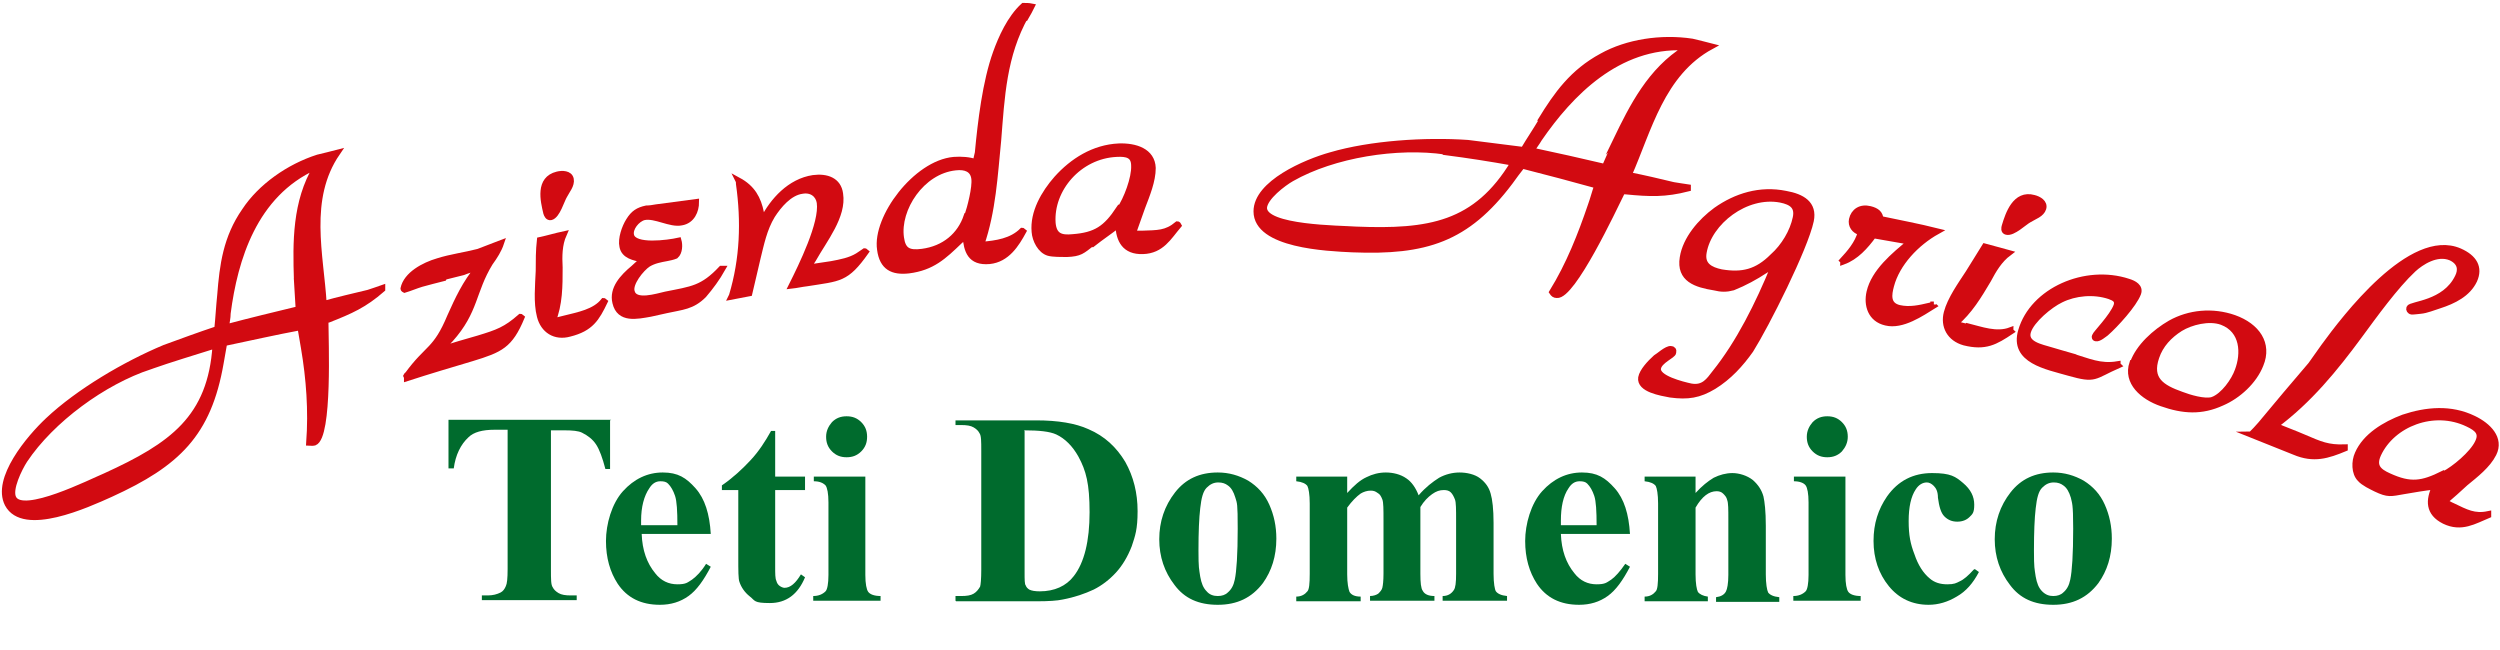
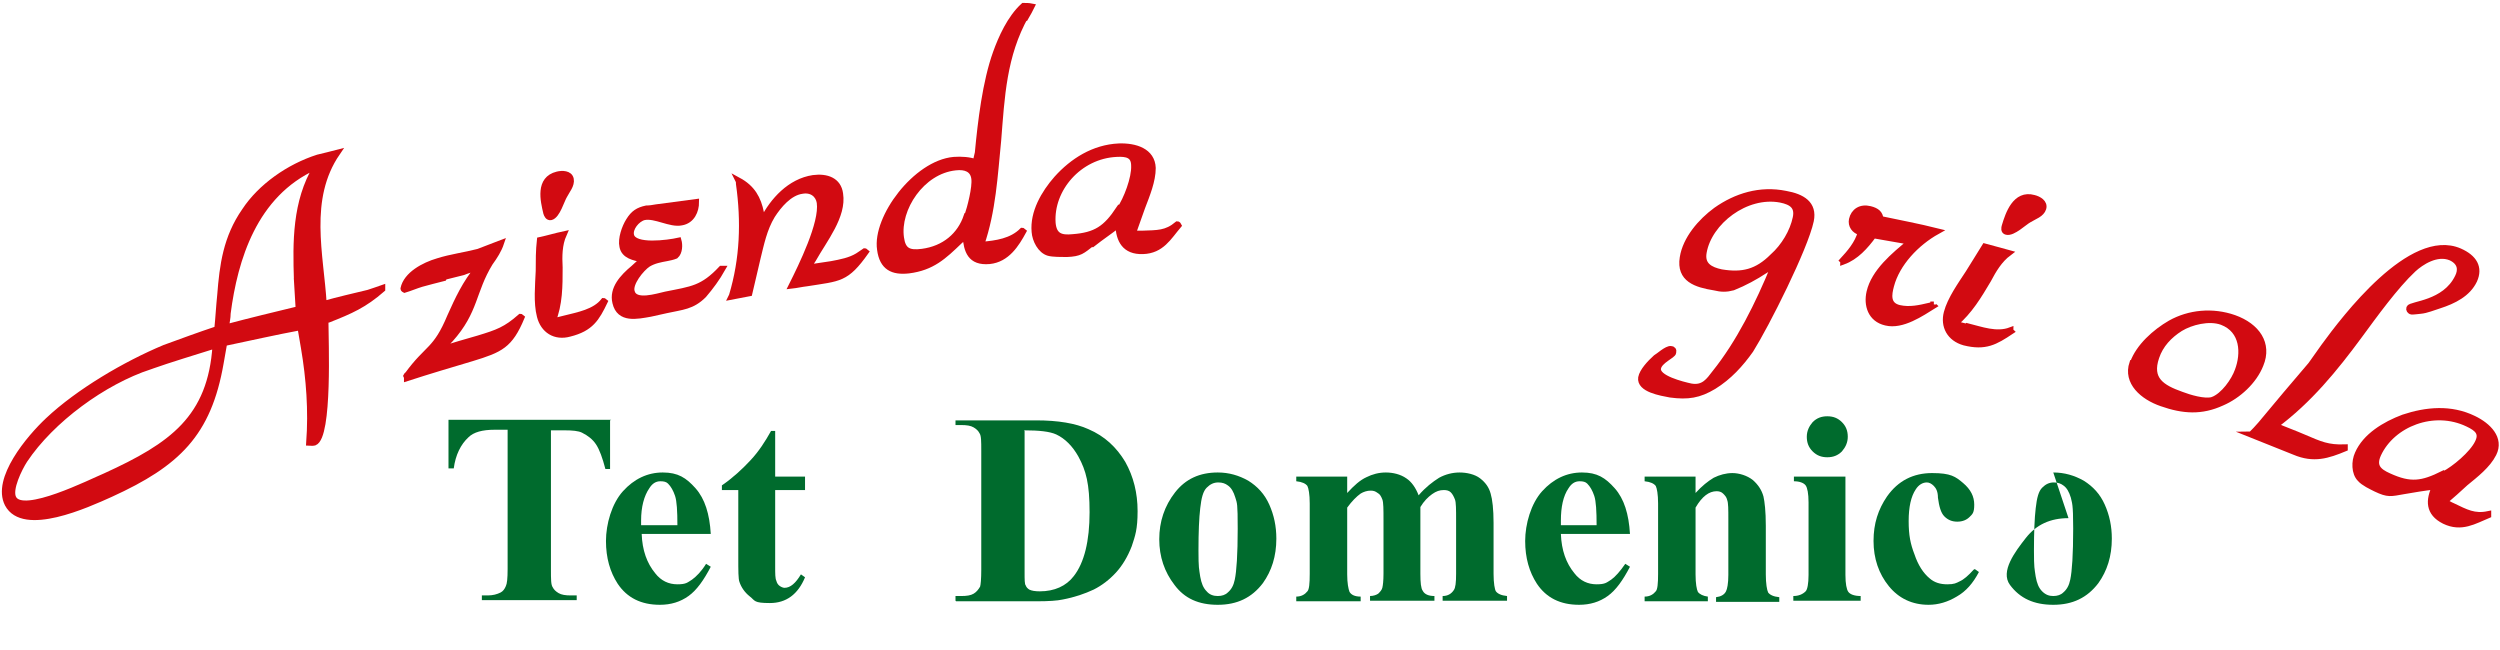
<svg xmlns="http://www.w3.org/2000/svg" version="1.1" viewBox="0 0 427 111">
  <defs>
    <style>
      .cls-1 {
        fill: #006b2d;
      }

      .cls-2 {
        fill: #d20a11;
        stroke: #d20a11;
        stroke-miterlimit: 10;
      }
    </style>
  </defs>
  <g>
    <g id="Livello_1">
      <path class="cls-1" d="M104.2,71.8v8.3h-.8c-.5-1.9-1-3.3-1.6-4.2s-1.4-1.5-2.4-2c-.6-.3-1.6-.4-3-.4h-2.3v23.8c0,1.6,0,2.6.3,3,.2.4.5.7,1,1,.5.3,1.2.4,2.1.4h1v.8h-16.2v-.8h1c.9,0,1.6-.2,2.2-.5.4-.2.7-.6.9-1.1.2-.4.3-1.3.3-2.9v-23.8h-2.2c-2.1,0-3.6.4-4.5,1.3-1.3,1.2-2.2,3-2.5,5.3h-.9v-8.3h27.8,0Z" />
      <path class="cls-1" d="M121.3,91.2h-11.7c.1,2.8.9,5,2.3,6.7,1,1.3,2.3,1.9,3.8,1.9s1.7-.3,2.5-.8c.7-.5,1.6-1.4,2.4-2.7l.8.5c-1.2,2.3-2.4,4-3.8,5-1.4,1-3,1.5-4.9,1.5-3.2,0-5.6-1.2-7.2-3.6-1.3-2-2-4.4-2-7.3s1-6.4,2.9-8.5c1.9-2.1,4.2-3.2,6.8-3.2s4,.9,5.6,2.7c1.6,1.8,2.4,4.4,2.6,7.8h0ZM115.7,89.7c0-2.4-.1-4.1-.4-5-.3-.9-.7-1.6-1.2-2.1-.3-.3-.7-.4-1.3-.4-.8,0-1.4.4-1.9,1.2-.9,1.3-1.4,3.2-1.4,5.5v.8h6.2Z" />
      <path class="cls-1" d="M132.4,73.6v7.8h5.1v2.3h-5.1v13.1c0,1.2,0,2,.2,2.4.1.4.3.7.6.9.3.2.6.3.8.3,1,0,1.9-.8,2.8-2.3l.7.5c-1.2,2.9-3.2,4.4-6,4.4s-2.5-.4-3.4-1.1c-.9-.7-1.5-1.6-1.8-2.5-.2-.5-.2-1.9-.2-4.2v-11.5h-2.8v-.8c1.9-1.3,3.5-2.8,4.9-4.3,1.4-1.5,2.5-3.2,3.5-5h.8,0Z" />
-       <path class="cls-1" d="M147.8,81.4v16.8c0,1.5.2,2.5.5,2.9.3.4,1,.7,2.1.7v.8h-11.5v-.8c.9,0,1.6-.3,2.1-.8.3-.3.5-1.3.5-2.8v-12.4c0-1.5-.2-2.5-.5-2.9-.4-.4-1-.7-2-.7v-.8h9ZM144.6,71.1c1,0,1.8.3,2.5,1,.7.7,1,1.5,1,2.5s-.3,1.8-1,2.5c-.7.7-1.5,1-2.5,1s-1.8-.3-2.5-1c-.7-.7-1-1.5-1-2.5s.4-1.8,1-2.5c.7-.7,1.5-1,2.5-1h0Z" />
      <path class="cls-1" d="M163.2,102.6v-.8h1c.9,0,1.6-.1,2.1-.4.5-.3.8-.7,1.1-1.2.1-.3.2-1.3.2-2.9v-20.3c0-1.6,0-2.6-.3-3-.2-.4-.5-.7-1-1-.5-.3-1.2-.4-2.1-.4h-1v-.8h13.8c3.7,0,6.7.5,8.9,1.5,2.8,1.2,4.8,3.1,6.3,5.6,1.4,2.5,2.1,5.3,2.1,8.4s-.4,4.2-1,6c-.7,1.8-1.6,3.3-2.7,4.5-1.1,1.2-2.4,2.2-3.8,2.9-1.5.7-3.2,1.3-5.3,1.7-.9.2-2.4.3-4.4.3h-13.8ZM175,73.6v24.1c0,1.3,0,2.1.2,2.3.1.3.3.5.6.7.4.2,1,.3,1.8.3,2.5,0,4.5-.9,5.8-2.6,1.8-2.3,2.7-6,2.7-10.9s-.6-7.1-1.9-9.5c-1-1.8-2.3-3.1-3.8-3.8-1.1-.5-2.9-.7-5.5-.7h0Z" />
      <path class="cls-1" d="M208,80.7c1.9,0,3.6.5,5.2,1.4,1.6,1,2.8,2.3,3.6,4.1s1.2,3.7,1.2,5.8c0,3-.8,5.5-2.3,7.6-1.9,2.5-4.4,3.7-7.7,3.7s-5.7-1.1-7.4-3.4c-1.7-2.2-2.6-4.8-2.6-7.8s.9-5.7,2.7-8c1.8-2.3,4.2-3.4,7.3-3.4h0ZM208.1,82.4c-.8,0-1.4.3-2,.9-.6.6-.9,1.7-1.1,3.5-.2,1.7-.3,4.1-.3,7.2s.1,3.1.3,4.5c.2,1.1.5,1.9,1.1,2.5.5.6,1.2.8,1.9.8s1.3-.2,1.7-.6c.6-.5,1-1.2,1.2-2.2.3-1.4.5-4.3.5-8.7s-.1-4.3-.4-5.3c-.3-1-.7-1.7-1.3-2.1-.4-.3-.9-.5-1.6-.5h0Z" />
      <path class="cls-1" d="M230.1,81.4v2.8c1.2-1.3,2.2-2.2,3.3-2.7,1-.5,2.1-.8,3.3-.8s2.5.3,3.5,1c.9.6,1.6,1.6,2.1,2.9,1.2-1.4,2.4-2.3,3.5-3,1.1-.6,2.3-.9,3.5-.9s2.6.3,3.5,1c.9.7,1.5,1.5,1.8,2.6.3,1,.5,2.7.5,5v8.7c0,1.6.2,2.7.4,3,.3.4.9.7,1.9.8v.8h-11v-.8c.9,0,1.5-.4,1.9-1,.3-.4.4-1.3.4-2.8v-9.1c0-1.9,0-3.1-.2-3.6-.2-.5-.4-.9-.7-1.2s-.7-.4-1.2-.4c-.7,0-1.3.2-2,.7-.7.5-1.4,1.2-2,2.2v11.4c0,1.5.1,2.5.4,2.9.3.6,1,.9,2,.9v.8h-11v-.8c.6,0,1.1-.2,1.4-.4.3-.3.6-.6.7-1,.1-.4.2-1.2.2-2.4v-9.1c0-1.9,0-3.1-.2-3.6-.2-.5-.4-.9-.8-1.1-.4-.3-.7-.4-1.2-.4-.6,0-1.2.2-1.7.5-.7.5-1.5,1.3-2.3,2.4v11.4c0,1.5.2,2.5.4,3,.3.5.9.8,1.9.8v.8h-11v-.8c.9,0,1.5-.4,1.9-.9.3-.3.4-1.3.4-3v-12c0-1.6-.2-2.6-.4-3-.3-.4-.9-.7-1.9-.8v-.8h8.7Z" />
      <path class="cls-1" d="M278.3,91.2h-11.7c.1,2.8.9,5,2.3,6.7,1,1.3,2.3,1.9,3.8,1.9s1.7-.3,2.5-.8c.7-.5,1.5-1.4,2.4-2.7l.8.5c-1.2,2.3-2.4,4-3.8,5-1.4,1-3,1.5-4.9,1.5-3.2,0-5.6-1.2-7.2-3.6-1.3-2-2-4.4-2-7.3s1-6.4,2.9-8.5c1.9-2.1,4.2-3.2,6.8-3.2s4,.9,5.6,2.7c1.6,1.8,2.4,4.4,2.6,7.8h0ZM272.7,89.7c0-2.4-.1-4.1-.4-5-.3-.9-.7-1.6-1.2-2.1-.3-.3-.7-.4-1.3-.4-.8,0-1.4.4-1.9,1.2-.9,1.3-1.3,3.2-1.3,5.5v.8h6.2Z" />
      <path class="cls-1" d="M289.6,81.4v2.8c1.1-1.2,2.1-2,3.1-2.6,1-.5,2.1-.8,3.2-.8s2.5.4,3.5,1.2c.9.8,1.5,1.7,1.8,2.8.2.9.4,2.5.4,5v8.3c0,1.6.2,2.7.4,3.1.3.4.9.7,1.9.8v.8h-10.8v-.8c.8-.1,1.4-.4,1.7-1,.2-.4.4-1.3.4-2.8v-9.5c0-1.7,0-2.8-.2-3.3-.1-.5-.4-.8-.7-1.1-.3-.3-.7-.4-1.1-.4-1.3,0-2.5.9-3.6,2.8v11.4c0,1.6.2,2.6.4,3,.3.4.9.7,1.7.8v.8h-10.8v-.8c.9,0,1.5-.4,1.9-.9.3-.3.4-1.3.4-3v-12c0-1.6-.2-2.6-.4-3-.3-.4-.9-.7-1.9-.8v-.8h8.7Z" />
      <path class="cls-1" d="M315.2,81.4v16.8c0,1.5.2,2.5.5,2.9.3.4,1,.7,2.1.7v.8h-11.5v-.8c.9,0,1.6-.3,2.1-.8.3-.3.5-1.3.5-2.8v-12.4c0-1.5-.2-2.5-.5-2.9-.3-.4-1-.7-2-.7v-.8h9ZM312.1,71.1c1,0,1.8.3,2.5,1,.7.7,1,1.5,1,2.5s-.4,1.8-1,2.5c-.7.7-1.5,1-2.5,1s-1.8-.3-2.5-1c-.7-.7-1-1.5-1-2.5s.4-1.8,1-2.5c.7-.7,1.5-1,2.5-1h0Z" />
      <path class="cls-1" d="M337.3,97.2l.7.5c-1,1.9-2.2,3.3-3.8,4.2-1.5.9-3.1,1.4-4.8,1.4-2.8,0-5.1-1.1-6.8-3.2-1.7-2.1-2.6-4.7-2.6-7.7s.8-5.4,2.3-7.6c1.9-2.7,4.5-4,7.7-4s4,.6,5.3,1.7c1.3,1.1,1.9,2.3,1.9,3.7s-.3,1.6-.8,2.1c-.5.5-1.2.8-2.1.8s-1.6-.3-2.2-.9c-.6-.6-.9-1.7-1.1-3.2,0-1-.3-1.6-.7-2-.4-.4-.8-.6-1.2-.6-.7,0-1.4.4-1.9,1.2-.8,1.2-1.2,3-1.2,5.4s.3,3.9,1,5.7c.6,1.8,1.5,3.2,2.6,4.1.8.7,1.8,1,3,1s1.5-.2,2.1-.5c.7-.3,1.5-1,2.4-2h0Z" />
-       <path class="cls-1" d="M350.7,80.7c1.9,0,3.6.5,5.2,1.4,1.6,1,2.8,2.3,3.6,4.1.8,1.8,1.2,3.7,1.2,5.8,0,3-.8,5.5-2.3,7.6-1.9,2.5-4.4,3.7-7.7,3.7s-5.7-1.1-7.4-3.4c-1.7-2.2-2.6-4.8-2.6-7.8s.9-5.7,2.7-8c1.8-2.3,4.2-3.4,7.3-3.4h0ZM350.8,82.4c-.8,0-1.4.3-2,.9-.6.6-.9,1.7-1.1,3.5-.2,1.7-.3,4.1-.3,7.2s.1,3.1.3,4.5c.2,1.1.5,1.9,1.1,2.5.6.6,1.2.8,1.9.8s1.3-.2,1.7-.6c.6-.5,1-1.2,1.2-2.2.3-1.4.5-4.3.5-8.7s-.2-4.3-.4-5.3c-.3-1-.7-1.7-1.3-2.1-.4-.3-.9-.5-1.6-.5h0Z" />
+       <path class="cls-1" d="M350.7,80.7c1.9,0,3.6.5,5.2,1.4,1.6,1,2.8,2.3,3.6,4.1.8,1.8,1.2,3.7,1.2,5.8,0,3-.8,5.5-2.3,7.6-1.9,2.5-4.4,3.7-7.7,3.7s-5.7-1.1-7.4-3.4s.9-5.7,2.7-8c1.8-2.3,4.2-3.4,7.3-3.4h0ZM350.8,82.4c-.8,0-1.4.3-2,.9-.6.6-.9,1.7-1.1,3.5-.2,1.7-.3,4.1-.3,7.2s.1,3.1.3,4.5c.2,1.1.5,1.9,1.1,2.5.6.6,1.2.8,1.9.8s1.3-.2,1.7-.6c.6-.5,1-1.2,1.2-2.2.3-1.4.5-4.3.5-8.7s-.2-4.3-.4-5.3c-.3-1-.7-1.7-1.3-2.1-.4-.3-.9-.5-1.6-.5h0Z" />
      <path class="cls-2" d="M75.8,47.5c-1.3.3-2.6.7-3.8,1-1,.3-1.9.7-2.9,1,0,0-.2-.1-.2-.2.5-2.4,3.5-4,5.9-4.7,2.2-.7,4.6-1,6.9-1.6,1.3-.5,2.6-1,3.9-1.5-.4,1.2-1.1,2.3-1.9,3.4-3,4.9-2.4,8.2-6.8,13.1-.5.5-1,1-1.5,1.5,0,0,0,0,0,.2,2.1-.7,4.2-1.3,6.3-1.9,3.3-1,4.7-1.5,7.2-3.7,0,0,.1,0,.2.1-2,4.8-3.6,5.5-8.5,7-3.7,1.1-7.4,2.2-11.1,3.4,0-.1,0-.2-.1-.4,0,0,.1-.2.2-.2,3.5-4.8,4.8-4,7.3-10,1.3-2.9,2.6-5.7,4.7-8.2,0,0-.1,0-.2-.1-.8.3-1.6.5-2.3.8-1.1.3-2.1.5-3.2.8h0Z" />
      <path class="cls-2" d="M37.6,50.4c.4-5.1,1-9.8,4.2-14.4,2.7-4.1,7.5-7.5,12.5-9.1,1.1-.3,2.2-.5,3.3-.8-5.4,7.9-2.8,17.4-2.3,25.8,2.5-.7,5.1-1.3,7.6-1.9.8-.3,1.6-.5,2.4-.8,0,0,0,0,0,.2-3.1,2.7-5.4,3.7-9.2,5.2-.2,0-.5.2-.7.2,0,.1.1.3.2.4,0,2.6.7,19.4-1.9,20.4-.4.1-.7,0-.9,0,.4-5.5,0-10.9-.9-16.2-.2-1.2-.4-2.3-.6-3.5-4.3.8-8.7,1.8-13,2.7-.2,1.1-.4,2.3-.6,3.4-2.1,12.1-7.4,17.2-18.8,22.4-4,1.8-14.9,6.8-17.6,1.7-2.2-4.3,3.7-11.3,6.9-14.3,5.2-4.9,13.2-9.6,19.9-12.4,3-1.1,6-2.2,9-3.2.2-1.9.3-3.9.5-5.8h0ZM25.6,62.6c-7.9,2.6-16.8,9.1-21.4,16-.9,1.4-2.7,5-1.9,6.5,1.6,3.1,13.3-2.8,15.7-3.8,11.4-5.2,18-9.9,18.8-22.3-3.8,1.2-7.5,2.3-11.2,3.6h0ZM50.7,47.8c-.2-6.4-.3-13.3,3.3-19.3,0,0-.2,0-.2,0-10.4,4.7-13.7,15.8-14.9,25,0,.8-.2,1.6-.3,2.4,4.1-1.1,8.3-2.1,12.4-3.1-.1-1.7-.2-3.3-.3-5Z" />
      <path class="cls-2" d="M96.4,54.4c2.4-.6,5.2-1.1,6.7-3,0,0,.1,0,.2.1-1.4,2.9-2.4,4.6-6,5.5-2.5.7-4.5-.6-5.1-3-.6-2.3-.3-5.3-.2-7.7,0-1.8,0-3.5.2-5.3,1.4-.3,2.7-.7,4.1-1-.8,1.8-.8,3.8-.7,5.7,0,3.1,0,6.3-1.2,9.2.7-.2,1.3-.3,2-.5h0ZM93.3,36.4c-.5-2.1-1.4-5.8,1.9-6.6.8-.2,2.1-.2,2.3.8.2,1-.7,2-1.1,2.8-.5.8-1.2,3.4-2.3,3.7-.5.1-.7-.4-.8-.7h0Z" />
      <path class="cls-2" d="M109.7,44.3c-1.4-.3-3.1-.6-3.4-2.2-.3-1.3.4-3.3,1.1-4.4.8-1.3,1.6-1.8,3-2.1.6,0,1.1-.1,1.7-.2,2.3-.3,4.6-.6,6.8-.9,0,1.5-.7,3.2-2.5,3.5-1.9.4-4.5-1.3-6.4-.9-1.2.3-2.5,1.9-2.2,3.1.5,2.1,6.3,1.3,8.1.9.2.7.2,2-.5,2.6-.5.2-1,.3-1.5.4-1.1.2-2.2.4-3.2,1-1.2.8-3.2,3.3-2.8,4.7.5,2.1,4.4.8,5.8.5,4.5-.9,6.3-1,9.5-4.4,0,0,.1,0,.2,0-.9,1.6-2,3.1-3.2,4.5-2,2-3.7,2-6.4,2.6-.9.2-1.8.4-2.7.6-2.3.4-5.3,1.1-6-1.9-.6-2.4,1.3-4.4,3.1-5.9.5-.5,1-.9,1.6-1.4h0Z" />
      <path class="cls-2" d="M125,50.5c1.9-6.3,2.1-12.7,1.2-19.1,0-.2,0-.4-.1-.6,2.4,1.3,3.4,3.1,3.9,5.6,0,.3.1.7.2,1,0,0,.1,0,.2,0,1.6-3.1,4.5-6.4,8.5-7,2.3-.3,4.3.4,4.6,2.7.6,3.8-2.7,7.8-4.6,11.2-.3.5-.6.9-.9,1.4,1.3-.2,2.7-.4,4-.6,1.6-.3,3.2-.6,4.5-1.4.4-.3.8-.5,1.2-.8,0,0,.1,0,.2.1-3.4,4.8-4.5,4.5-10.1,5.4-.9.1-1.7.3-2.6.4,1.7-3.4,5.3-10.7,4.8-14.2-.2-1.3-1.3-2.3-3-2-2.2.3-4,2.5-5.1,4.2-1.4,2.3-1.9,4.9-2.5,7.3-.5,2-.9,4-1.4,6-1,.2-2,.4-3.1.6h0Z" />
      <path class="cls-2" d="M175.2,2.7c-3.8,6.8-4.1,13.8-4.7,21.3-.6,6-.9,12-2.9,17.8,2.6-.2,5.2-.6,7-2.4,0,0,.1,0,.2.1-1.2,2.2-2.8,4.8-5.8,5.1-3.3.3-3.9-1.8-4.1-4.3-.3.3-.7.6-1,.9-2.7,2.6-4.7,4.5-8.7,5-2.7.3-4.5-.5-4.9-3.6-.8-5.4,6.1-14.7,12.6-15.3,1.3-.1,2.7,0,3.8.4,0-.5.2-1.1.3-1.6.5-5.3,1.3-12.1,3.1-17.1.9-2.5,2.4-5.9,4.7-8,.5,0,.9,0,1.4.1-.3.6-.6,1.2-.9,1.7ZM165.2,36.9c.5-1.4,1.4-4.9,1.2-6.4-.2-1.6-1.5-2.1-3.2-1.9-5.8.6-10,7.1-9.3,12,.3,2.2,1.3,2.7,3.6,2.4,3.8-.5,6.5-2.8,7.6-6.1h0Z" />
      <path class="cls-2" d="M186.6,41.5c-1.8,1.4-2.1,1.8-4.4,1.9-.9,0-2.4,0-3.1-.2-1.4-.4-2.3-2.2-2.4-3.6-.3-3.3,1.6-6.6,3.8-9.1,2.7-3,6.3-5.3,10.6-5.5,2.8-.1,5.7.8,5.8,3.7,0,2.2-1,4.6-1.8,6.7-.5,1.5-1.1,3-1.6,4.5.5,0,1,0,1.6,0,2.6-.1,4.1,0,6-1.6,0,0,.1,0,.2.2-1.7,2-2.9,4.3-6.1,4.4-3.1.1-4.1-1.9-4.2-4.5-1.4,1.1-2.9,2.1-4.3,3.2ZM191.2,35.8c1.2-1.7,2.6-5.4,2.5-7.5,0-1.8-1.2-2.1-3-2-6.4.3-11.3,6-10.9,11.8.2,2.2,1.4,2.6,3.4,2.4,4-.3,5.7-1.5,7.9-4.8Z" />
-       <path class="cls-2" d="M263.2,20.5c2.7-4.4,5.4-8.2,10.4-10.9,4.3-2.4,10.1-3.3,15.4-2.5,1.1.3,2.2.5,3.3.8-8.5,4.6-10.7,14.3-14.1,22,2.6.5,5.1,1.1,7.6,1.7.8.1,1.7.3,2.5.4,0,0,0,.1,0,.2-3.9,1-6.5.9-10.6.5-.3,0-.5,0-.8-.1,0,.2,0,.3,0,.5-1.2,2.4-8.3,17.6-11,17.3-.4,0-.6-.2-.8-.5,2.9-4.7,4.9-9.8,6.6-14.8.4-1.1.7-2.3,1.1-3.4-4.3-1.2-8.5-2.3-12.8-3.4-.7.9-1.4,1.8-2.1,2.8-7.4,9.8-14.4,12-26.9,11.5-4.3-.2-16.4-.7-16.4-6.5,0-4.8,8.4-8.4,12.7-9.6,6.8-2,16.1-2.6,23.4-2.1,3.2.4,6.3.8,9.5,1.2,1-1.7,2.1-3.3,3.1-5h0ZM246.9,25.9c-8.2-1.2-19.1.5-26.3,4.6-1.4.8-4.6,3.2-4.7,5,0,3.5,13.1,3.5,15.7,3.7,12.5.5,20.5-.8,26.9-11.4-3.9-.7-7.7-1.3-11.6-1.8h0ZM276,24c2.8-5.8,5.9-12,11.9-15.7,0,0-.1-.1-.2-.2-11.4-.5-19.5,7.9-24.8,15.6-.4.7-.9,1.3-1.3,2,4.2.9,8.3,1.8,12.5,2.8.7-1.5,1.3-3,2-4.6h0Z" />
      <path class="cls-2" d="M301.5,46.2c-1.7,1.1-3.5,2.1-5.5,2.9-1.1.3-2,.3-3.2,0-3.1-.5-6-1.4-5.4-5.1.5-3.2,3.1-6.2,5.7-8.1,3.4-2.4,7.5-3.7,11.9-2.8,2.8.5,4.9,1.7,4.3,4.6-1,4.7-7.6,17.8-10.3,22.1-1.7,2.4-3.7,4.6-6.3,6.2-2.5,1.5-4.4,1.8-7.4,1.4-1.6-.3-5.3-.9-5-2.9.2-1.1,1.5-2.5,2.5-3.4.4-.2,1.9-1.6,2.6-1.5.3,0,.5.2.4.6,0,.5-2.4,1.4-2.6,2.7-.3,1.7,4.2,2.8,5.6,3.1,2.2.4,3.1-1,4.1-2.3,4.1-5.1,7.4-11.7,10.1-18.3,0,0,0-.1-.1-.2-.5.3-.9.7-1.4,1h0ZM302.8,43.8c1.9-1.7,3.4-4.2,3.9-6.6.4-1.9-.6-2.7-2.6-3.1-5.9-1.1-12.2,3.8-13.1,9-.4,2.2,1.1,3,3,3.4,3.6.6,6.1,0,8.8-2.7Z" />
      <path class="cls-2" d="M330.2,52s0,.1.1.2c-2.1,1.3-5.4,3.6-8.2,2.9-2.6-.6-3.3-3-2.8-5.2.8-3.5,4.2-6.3,7-8.6-2.1-.4-4.2-.7-6.3-1.1-1.4,1.9-3,3.7-5.2,4.5,0,0,0-.1-.1-.2,1.2-1.3,2.6-2.9,3.1-4.8-1.1-.3-1.7-1.2-1.5-2.2.3-1.4,1.5-2.2,3.1-1.8,1.2.3,1.7.8,1.8,1.7,3.3.7,6.5,1.3,9.7,2.1-3.6,2-6.9,5.5-7.9,9.3-.4,1.5-.7,3.3,1.4,3.8,1.8.4,3.5,0,5.2-.4.2,0,.4-.2.7-.2h0Z" />
      <path class="cls-2" d="M336,55.7c2.4.6,5,1.6,7.4.7,0,0,0,.1.1.2-2.7,1.8-4.4,2.8-8,1.9-2.5-.7-3.6-2.8-3-5.1.6-2.3,2.4-4.8,3.7-6.8.9-1.5,1.9-3,2.8-4.5,1.4.4,2.7.7,4.1,1.1-1.6,1.2-2.6,2.9-3.5,4.6-1.6,2.7-3.2,5.4-5.7,7.5.7.2,1.3.3,2,.5h0ZM342.4,38.6c.6-2,1.8-5.7,5-4.8.8.2,1.9.8,1.6,1.8-.3,1-1.6,1.4-2.4,1.9-.8.4-2.8,2.4-3.9,2.1-.5-.1-.4-.7-.3-1Z" />
-       <path class="cls-2" d="M353.7,60.8c3,.9,5,1.9,8,1.4,0,0,0,.1.1.2-4.3,1.9-3.8,2.6-8.4,1.3-3.8-1.1-9.7-2.1-8.2-7.2,2-6.9,11-10.8,18.3-8.4,1,.3,2.1.9,1.7,2-.7,1.9-3.9,5.4-5.5,6.8-.3.2-1.2,1-1.7.9-.2,0-.3-.2-.2-.4.1-.4,3-3.3,3.7-5.2.3-1-.4-1.3-1.2-1.6-2.7-.9-5.9-.6-8.3.6-1.9.9-5,3.5-5.6,5.4-.7,2.2,2.3,2.7,3.9,3.2,1.1.3,2.3.7,3.4,1h0Z" />
      <path class="cls-2" d="M364.3,62c1-2.8,3.8-5.3,6.4-6.8,3.2-1.8,7.2-2.2,10.9-.9,3.9,1.4,6,4.4,4.5,8-1.1,2.8-3.8,5.3-6.6,6.5-3.5,1.6-6.6,1.4-10.3.1-3.2-1.1-6.1-3.6-5-6.9ZM377.9,68.3c1.9-.7,3.7-3.3,4.3-5,1.1-2.9,1-6.9-2.7-8.3-2.2-.8-5.3,0-7.1,1.1-1.9,1.2-3.4,2.8-4.1,4.9-1.3,3.8.9,5.2,4.3,6.4,1.3.5,3.9,1.3,5.3.9Z" />
      <path class="cls-2" d="M384.5,74.2c.5-.5,1.1-1.1,1.6-1.7,2.8-3.4,5.7-6.8,8.6-10.2.7-1,1.5-2.1,2.2-3.1,3.5-4.8,14.9-19.9,23.2-16.3,2.5,1.1,3.5,2.8,2.5,5-1.1,2.3-3.5,3.5-6,4.3-1,.3-2.1.8-3.2.9-.3,0-1.4.2-1.6.1-.2-.1-.4-.3-.3-.6.3-.7,6.1-.7,8.3-5.3.6-1.2.5-2.5-1.2-3.3-2.4-1-5.1.8-6.4,2-3.1,2.9-6.7,7.9-9.2,11.3-4.2,5.7-8.6,11.1-14.4,15.4,1.6.7,3.3,1.3,4.9,2,2.8,1.2,4.1,1.8,7,1.7,0,0,0,.1,0,.2-2.9,1.2-5.3,2-8.6.6-2.5-1-5-2-7.5-3h0Z" />
      <path class="cls-2" d="M410.6,83.9c-2.3.4-2.7.6-4.8-.4-.8-.4-2.1-1-2.7-1.7-1-1-1-3-.4-4.3,1.3-3,4.6-5,7.8-6.2,3.9-1.3,8.1-1.7,12,.2,2.5,1.2,4.7,3.4,3.4,6-1,2-3.1,3.6-4.8,5-1.2,1.1-2.4,2.2-3.6,3.2.5.2.9.5,1.4.7,2.3,1.1,3.7,1.9,6.1,1.4,0,0,0,.1,0,.2-2.4,1-4.6,2.4-7.5,1-2.8-1.4-2.7-3.6-1.6-5.9-1.8.2-3.6.5-5.3.8ZM417.4,81c1.8-.9,4.9-3.5,5.8-5.4.8-1.6,0-2.4-1.7-3.2-5.8-2.8-12.9,0-15.3,5.2-.9,2,0,2.9,1.8,3.7,3.7,1.7,5.7,1.4,9.3-.4h0Z" />
    </g>
  </g>
</svg>